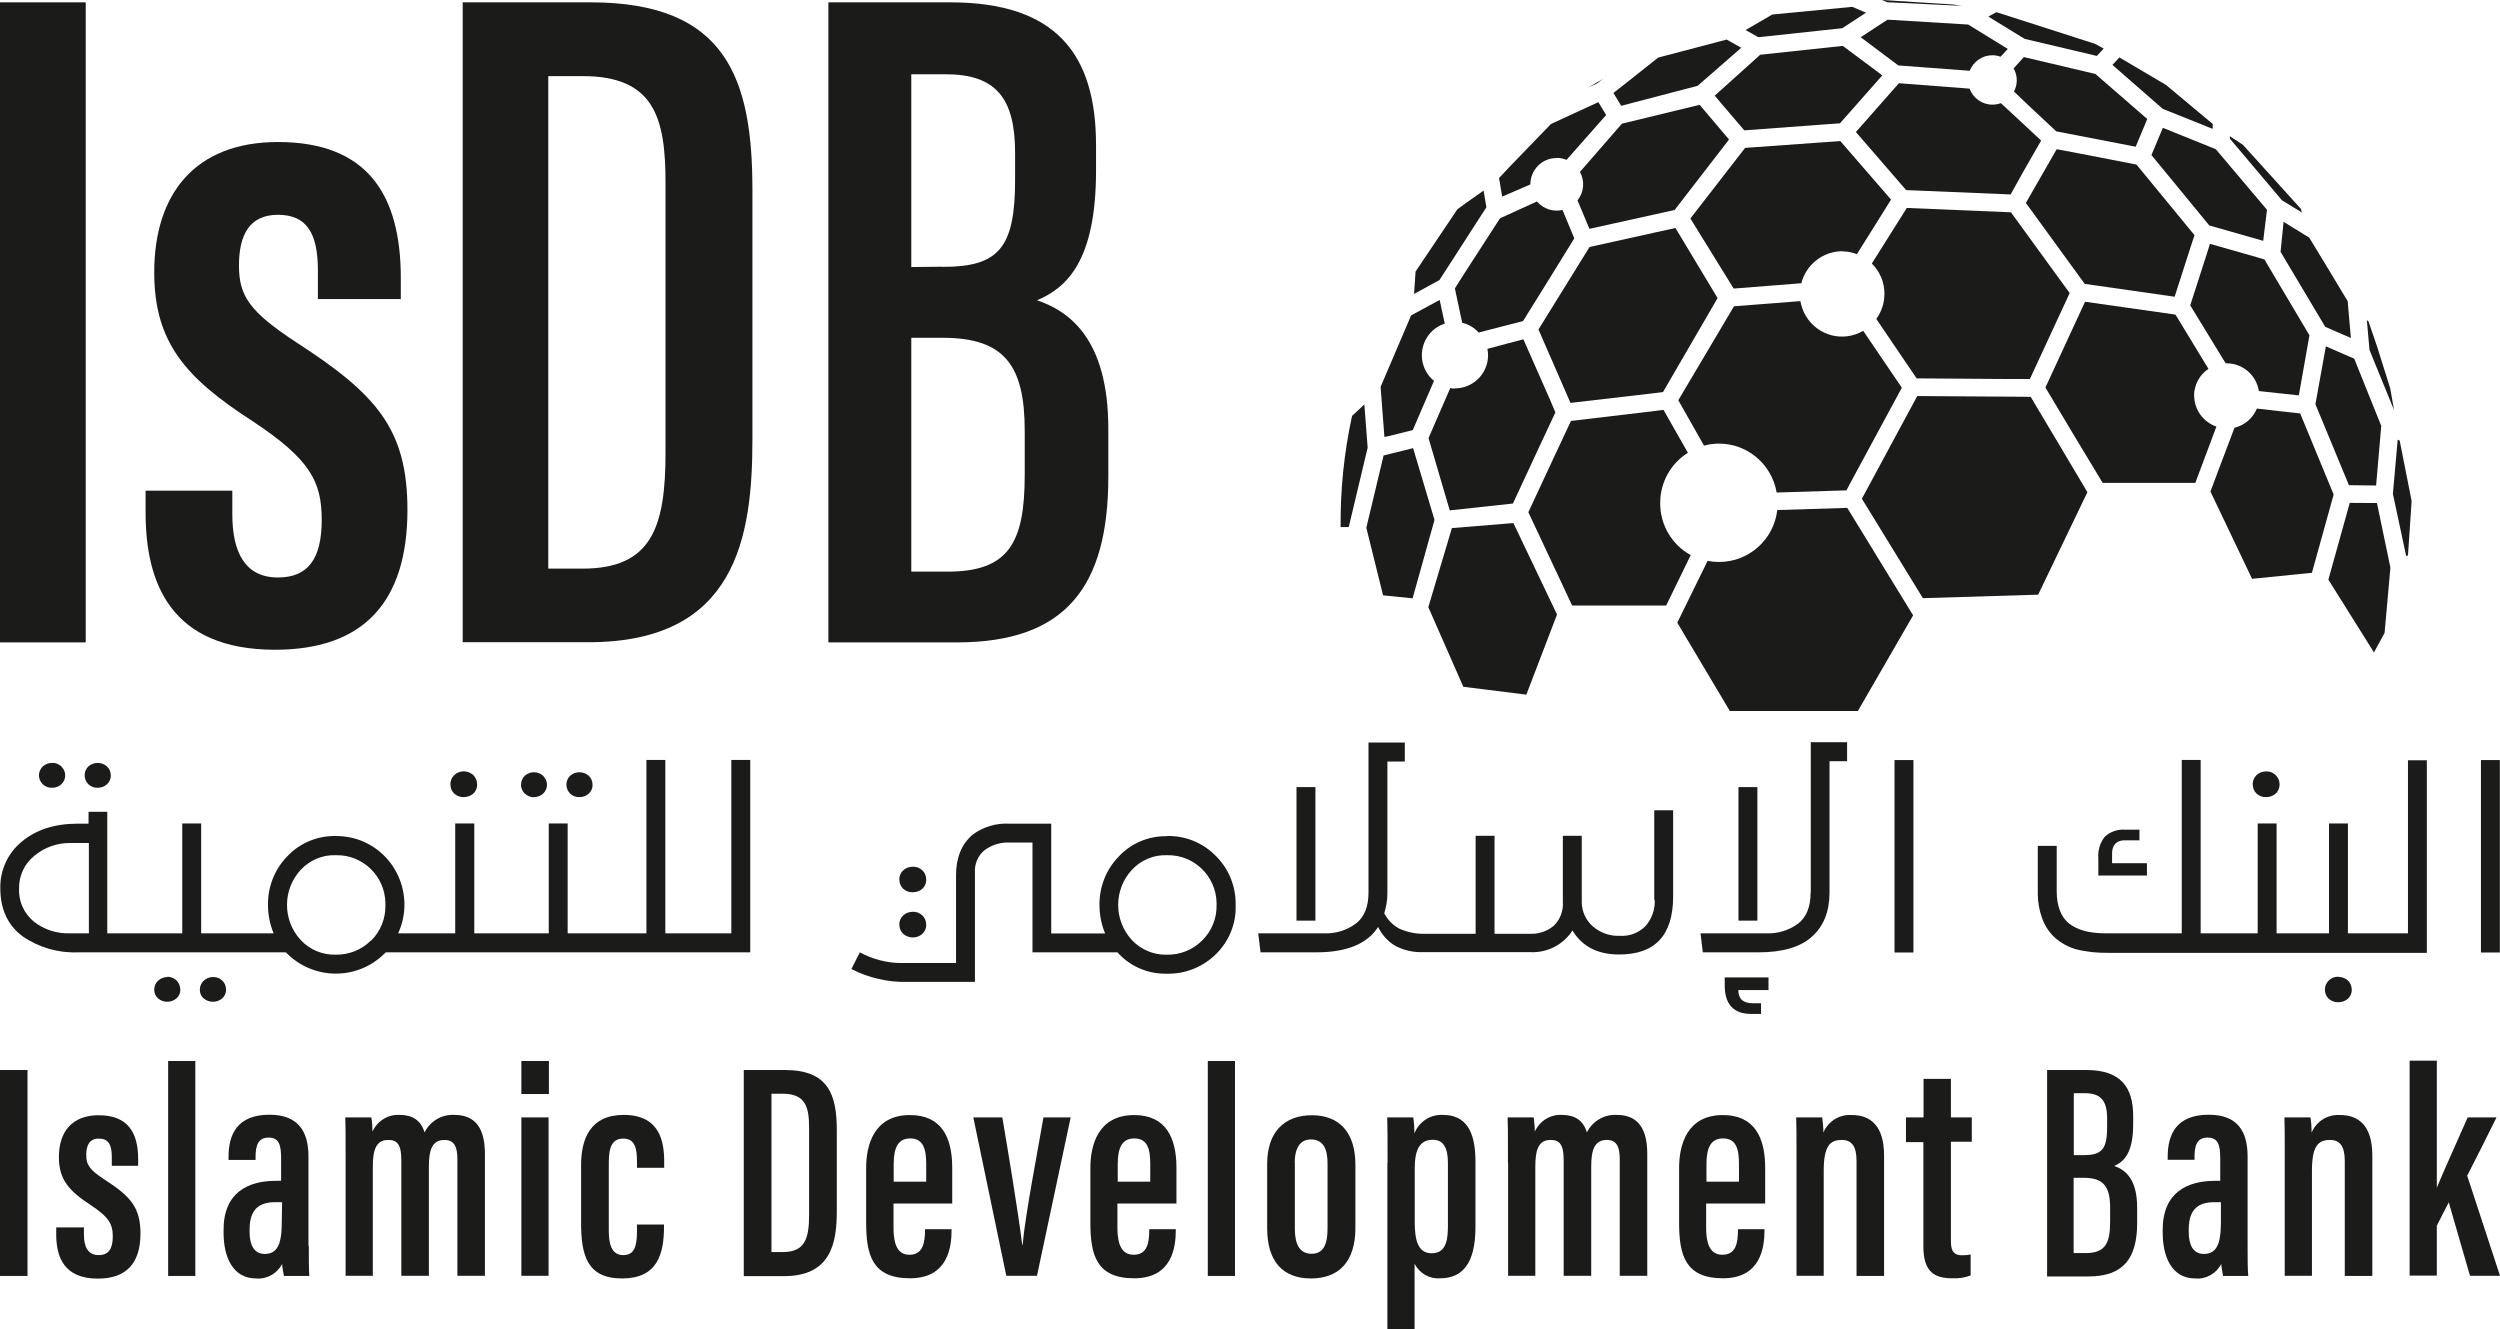
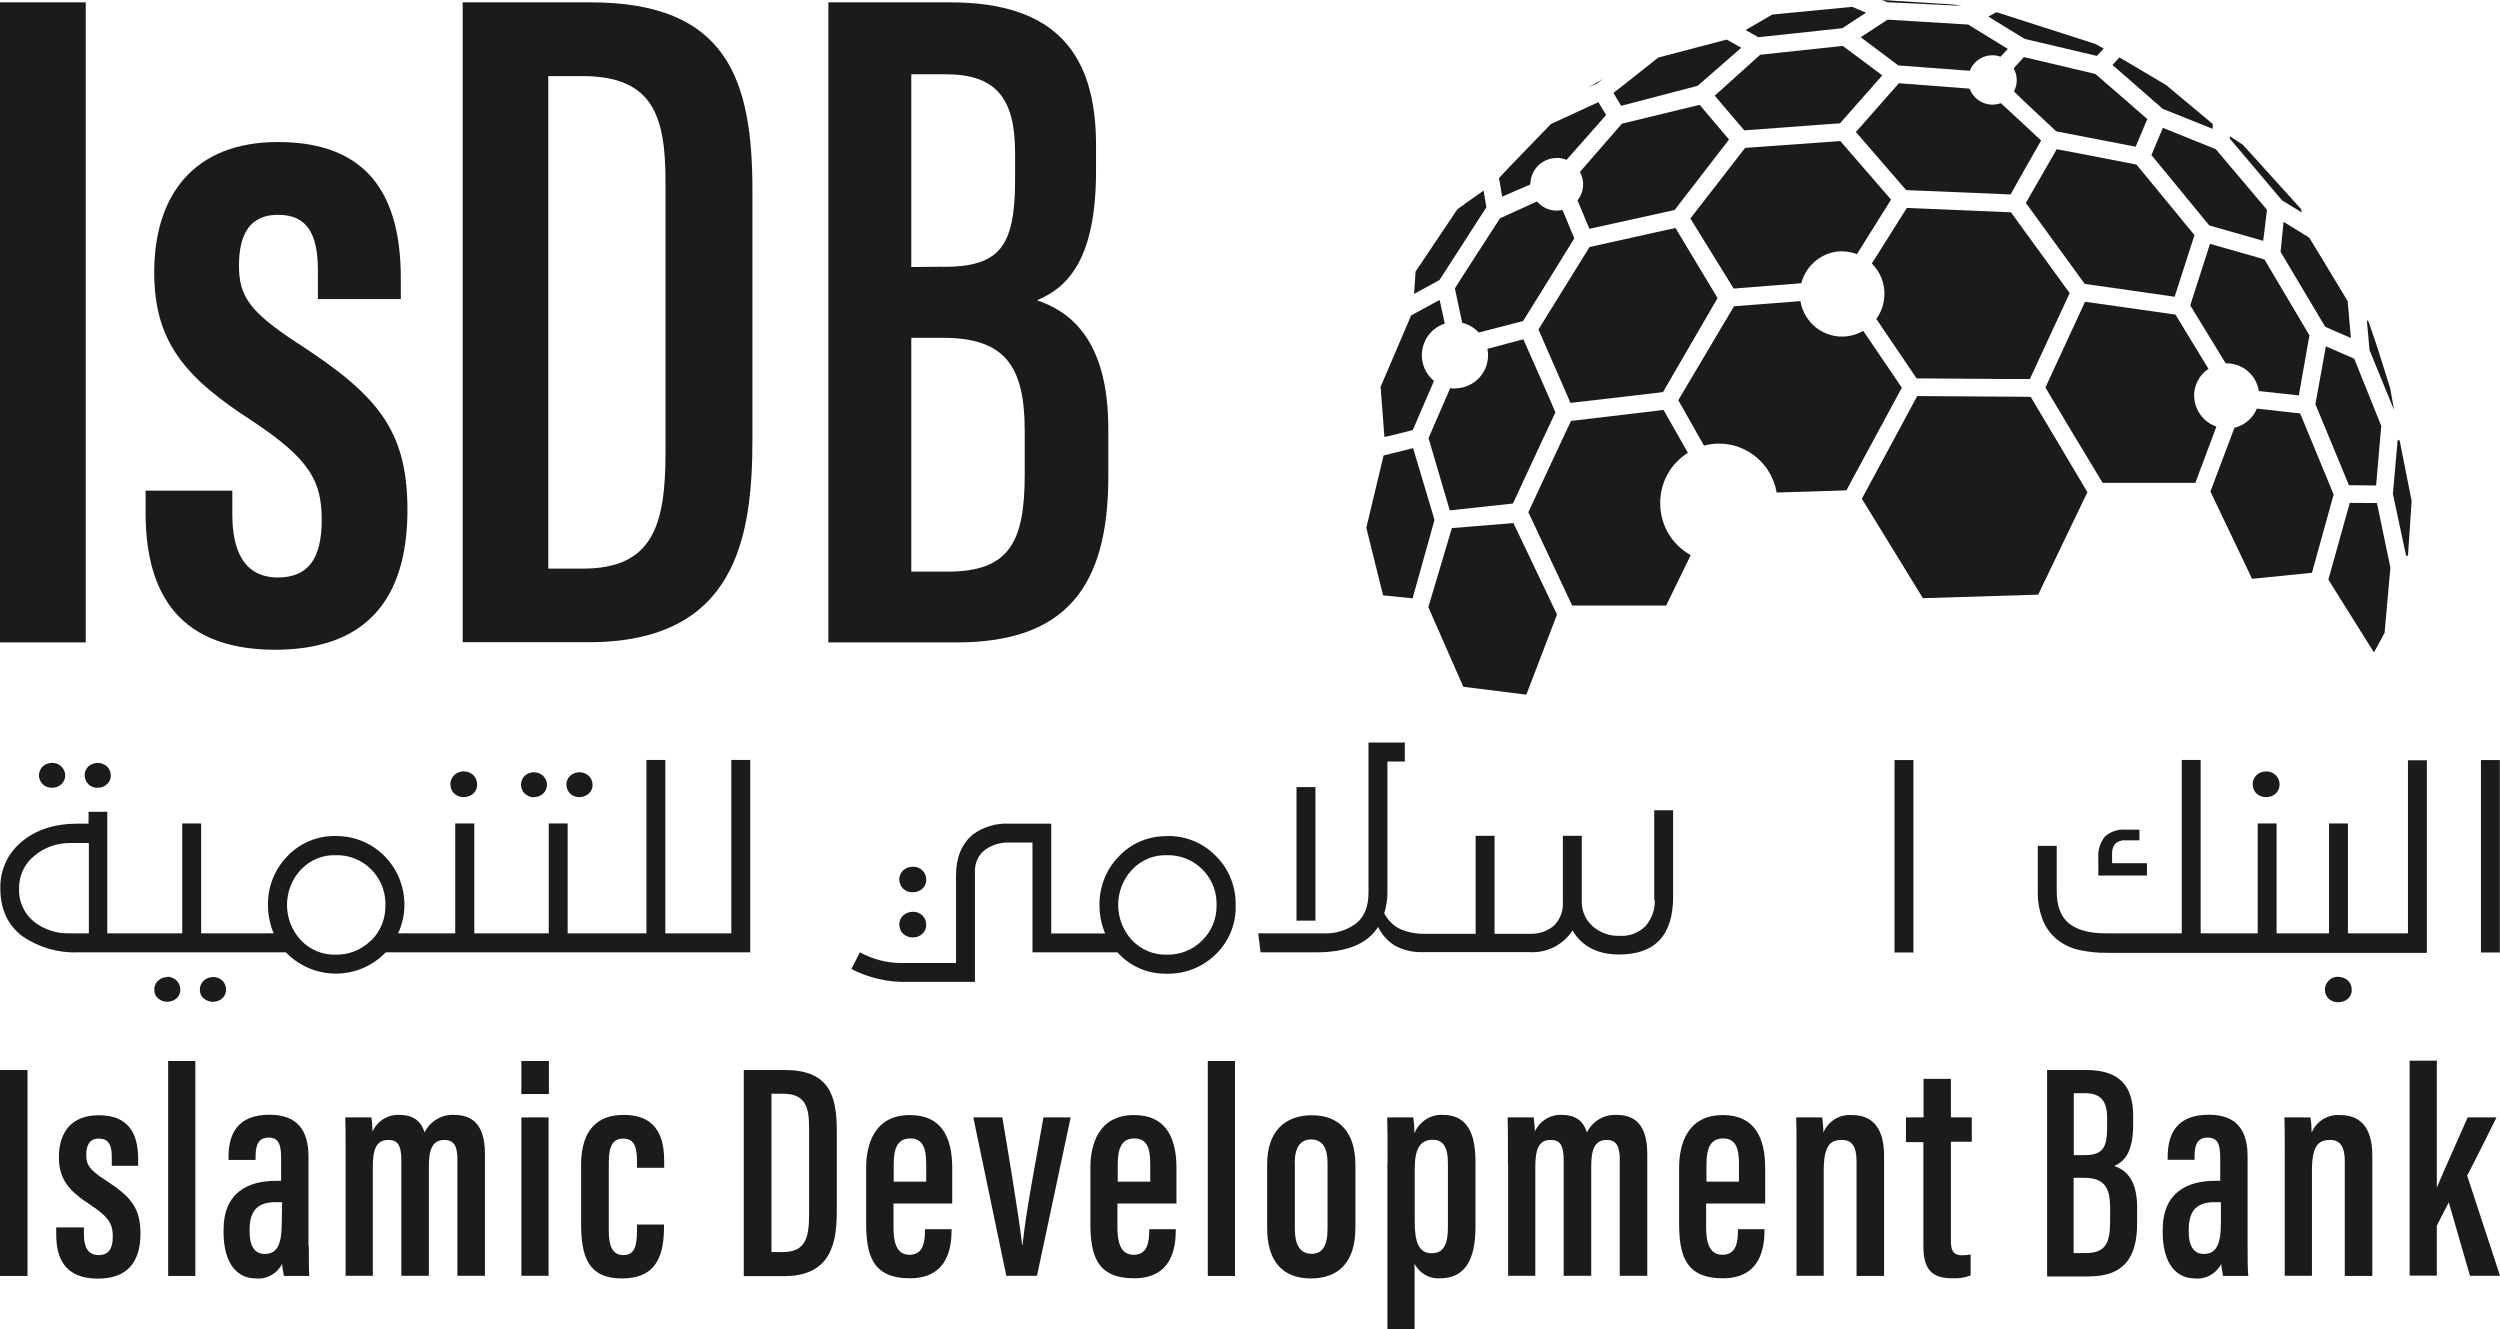
<svg xmlns="http://www.w3.org/2000/svg" width="126" height="67" viewBox="0 0 126 67" fill="none">
  <g clip-path="url(#clip0_3_3985)">
    <path d="M4.321 0.118H0V32.377H4.321V0.118Z" fill="#1B1B1A" />
    <path d="M11.709 24.747V25.917C11.709 27.801 12.328 29.105 14.008 29.105C15.546 29.105 16.214 28.137 16.214 26.203C16.214 24.268 15.638 23.149 12.712 21.215C9.352 19.044 7.773 17.253 7.773 13.728C7.773 9.766 9.837 7.158 14.008 7.158C18.521 7.158 20.201 9.817 20.201 14.014V15.074H16.022V13.627C16.022 11.735 15.445 10.826 14.008 10.826C12.57 10.826 12.044 11.844 12.044 13.383C12.044 14.922 12.579 15.705 14.919 17.244C18.947 19.852 20.535 21.593 20.535 25.698C20.535 30.333 18.329 32.747 13.866 32.747C8.592 32.747 7.338 29.366 7.338 25.841V24.731H11.709V24.747Z" fill="#1B1B1A" />
    <path d="M23.329 0.118H29.765C36.627 0.118 37.922 3.979 37.922 9.581V22.131C37.922 27.061 37.12 32.368 29.664 32.368H23.32V0.118H23.329ZM27.633 28.659H29.363C32.865 28.659 33.542 26.539 33.542 22.813V9.202C33.542 5.922 32.966 3.836 29.363 3.836H27.633V28.667V28.659Z" fill="#1B1B1A" />
    <path d="M41.75 0.118H47.893C53.218 0.118 55.24 2.725 55.24 7.31V8.614C55.24 13.156 53.752 14.51 52.265 15.133C53.844 15.671 55.859 17.025 55.859 21.61V24.024C55.859 29.525 53.752 32.377 48.228 32.377H41.75V0.118ZM47.517 13.45C50.351 13.45 51.161 12.483 51.161 9.051V7.705C51.161 4.954 50.2 3.743 47.659 3.743H45.929V13.459L47.517 13.442V13.45ZM45.929 28.81H47.76C50.835 28.81 51.646 27.363 51.646 23.931V21.711C51.646 18.43 50.635 17.025 47.517 17.025H45.929V28.81Z" fill="#1B1B1A" />
    <path d="M1.387 53.928H0V64.308H1.387V53.928Z" fill="#1B1B1A" />
    <path d="M4.23 61.852V62.231C4.23 62.836 4.43 63.257 4.974 63.257C5.467 63.257 5.684 62.946 5.684 62.323C5.684 61.701 5.5 61.347 4.556 60.725C3.486 60.027 2.968 59.455 2.968 58.319C2.968 57.041 3.628 56.208 4.974 56.208C6.428 56.208 6.963 57.066 6.963 58.412V58.757H5.634V58.285C5.634 57.68 5.45 57.385 4.982 57.385C4.514 57.385 4.347 57.714 4.347 58.21C4.347 58.706 4.514 58.958 5.275 59.455C6.57 60.288 7.08 60.851 7.08 62.172C7.08 63.661 6.37 64.443 4.932 64.443C3.235 64.443 2.834 63.366 2.834 62.222V61.861H4.23V61.852Z" fill="#1B1B1A" />
    <path d="M9.845 53.474H8.475V64.308H9.845V53.474Z" fill="#1B1B1A" />
    <path d="M15.564 62.786C15.564 63.299 15.564 64.031 15.589 64.308H14.31C14.277 64.132 14.218 63.812 14.218 63.703C13.967 64.19 13.449 64.485 12.906 64.434C11.736 64.434 11.268 63.358 11.268 62.13V61.986C11.268 60.094 12.505 59.513 13.917 59.513H14.168V58.395C14.168 57.73 14.076 57.335 13.541 57.335C13.006 57.335 12.881 57.739 12.881 58.311V58.462H11.518V58.311C11.518 57.175 11.953 56.182 13.583 56.182C15.046 56.182 15.547 57.04 15.547 58.285V62.777L15.564 62.786ZM14.218 60.59H13.875C13.09 60.59 12.58 60.918 12.58 61.97V62.096C12.58 62.735 12.797 63.198 13.34 63.198C13.959 63.198 14.201 62.744 14.201 61.608L14.218 60.582V60.59Z" fill="#1B1B1A" />
    <path d="M17.419 58.63C17.419 57.091 17.419 56.687 17.402 56.317H18.715C18.756 56.553 18.773 56.796 18.773 57.032C19.015 56.494 19.559 56.157 20.144 56.191C20.779 56.191 21.214 56.46 21.398 57.074C21.673 56.51 22.267 56.157 22.894 56.191C23.73 56.191 24.44 56.594 24.44 58.151V64.3H23.052V58.411C23.052 57.823 22.91 57.453 22.401 57.453C21.765 57.453 21.615 57.991 21.615 58.798V64.3H20.227V58.462C20.227 57.671 20.01 57.453 19.567 57.453C18.932 57.453 18.79 57.991 18.79 58.815V64.3H17.419V58.63Z" fill="#1B1B1A" />
-     <path d="M26.277 53.474H27.665V55.139H26.277V53.474ZM26.277 56.317H27.648V64.3H26.277V56.317Z" fill="#1B1B1A" />
+     <path d="M26.277 53.474H27.665V55.139H26.277V53.474M26.277 56.317H27.648V64.3H26.277V56.317Z" fill="#1B1B1A" />
    <path d="M33.466 61.709V61.818C33.466 63.232 33.115 64.434 31.352 64.434C29.588 64.434 29.287 63.265 29.287 61.617V58.723C29.287 57.402 29.747 56.191 31.435 56.191C33.24 56.191 33.475 57.512 33.475 58.538V58.858H32.104V58.555C32.104 57.89 32.012 57.385 31.41 57.385C30.875 57.385 30.683 57.789 30.683 58.58V62.029C30.683 62.651 30.8 63.257 31.41 63.257C31.962 63.257 32.104 62.836 32.104 62.045V61.718H33.475L33.466 61.709Z" fill="#1B1B1A" />
    <path d="M37.486 53.928H39.551C41.757 53.928 42.175 55.173 42.175 56.973V61.019C42.175 62.609 41.908 64.317 39.517 64.317H37.486V53.928ZM38.874 63.105H39.442C40.571 63.105 40.779 62.424 40.779 61.213V56.847C40.779 55.787 40.596 55.123 39.442 55.123H38.882V63.105H38.874Z" fill="#1B1B1A" />
    <path d="M45.033 60.649V61.877C45.033 62.575 45.167 63.24 45.836 63.24C46.504 63.24 46.621 62.651 46.621 61.995V61.953H47.959V61.995C47.959 62.861 47.775 64.426 45.861 64.426C43.947 64.426 43.654 63.231 43.654 61.616V58.857C43.654 57.722 44.039 56.199 45.861 56.199C47.474 56.199 47.992 57.352 47.992 58.857V60.657H45.025L45.033 60.649ZM46.68 59.556V58.656C46.68 57.924 46.538 57.377 45.878 57.377C45.259 57.377 45.042 57.848 45.042 58.672V59.556H46.68Z" fill="#1B1B1A" />
    <path d="M50.517 56.317C50.768 57.797 51.32 61.086 51.52 62.752H51.537C51.679 61.179 52.323 57.89 52.59 56.317H53.961L52.264 64.3H50.718L49.055 56.317H50.526H50.517Z" fill="#1B1B1A" />
    <path d="M56.318 60.649V61.877C56.318 62.575 56.46 63.24 57.137 63.24C57.814 63.24 57.922 62.651 57.922 61.995V61.953H59.26V61.995C59.26 62.861 59.076 64.426 57.162 64.426C55.248 64.426 54.955 63.231 54.955 61.616V58.857C54.955 57.722 55.34 56.199 57.162 56.199C58.766 56.199 59.293 57.352 59.293 58.857V60.657H56.318V60.649ZM57.972 59.556V58.656C57.972 57.924 57.839 57.377 57.17 57.377C56.551 57.377 56.334 57.848 56.334 58.672V59.556H57.972Z" fill="#1B1B1A" />
    <path d="M62.244 53.474H60.873V64.308H62.244V53.474Z" fill="#1B1B1A" />
    <path d="M68.312 58.698V61.886C68.312 63.593 67.476 64.434 66.072 64.434C64.668 64.434 63.865 63.593 63.865 61.903V58.664C63.865 57.007 64.776 56.208 66.122 56.208C67.509 56.208 68.312 57.083 68.312 58.698ZM65.261 58.622V61.945C65.261 62.693 65.495 63.19 66.105 63.19C66.657 63.19 66.908 62.786 66.908 61.928V58.622C66.908 57.932 66.707 57.428 66.072 57.428C65.52 57.428 65.253 57.865 65.253 58.622" fill="#1B1B1A" />
    <path d="M69.933 58.622C69.933 57.545 69.933 56.813 69.916 56.317H71.228C71.27 56.586 71.287 56.855 71.287 57.124C71.512 56.536 72.097 56.157 72.724 56.191C73.836 56.191 74.363 56.956 74.363 58.521V61.843C74.363 63.652 73.727 64.426 72.582 64.426C72.047 64.468 71.537 64.174 71.295 63.694V66.992H69.924V58.613L69.933 58.622ZM71.303 61.591C71.303 62.466 71.446 63.164 72.156 63.164C72.775 63.164 72.975 62.685 72.975 61.852V58.613C72.975 57.789 72.708 57.444 72.215 57.444C71.563 57.444 71.303 57.924 71.303 58.891V61.591Z" fill="#1B1B1A" />
    <path d="M76.001 58.63C76.001 57.091 76.001 56.687 75.984 56.317H77.297C77.33 56.553 77.355 56.796 77.355 57.032C77.597 56.494 78.141 56.157 78.726 56.191C79.361 56.191 79.796 56.46 79.98 57.074C80.255 56.51 80.849 56.157 81.476 56.191C82.311 56.191 83.022 56.594 83.022 58.151V64.3H81.635V58.411C81.635 57.823 81.492 57.453 80.983 57.453C80.347 57.453 80.197 57.991 80.197 58.798V64.3H78.809V58.462C78.809 57.671 78.592 57.453 78.149 57.453C77.514 57.453 77.38 57.991 77.38 58.815V64.3H76.009V58.63H76.001Z" fill="#1B1B1A" />
    <path d="M85.989 60.649V61.877C85.989 62.575 86.131 63.24 86.808 63.24C87.486 63.24 87.594 62.651 87.594 61.995V61.953H88.931V61.995C88.931 62.861 88.748 64.426 86.834 64.426C84.919 64.426 84.627 63.231 84.627 61.616V58.857C84.627 57.722 85.011 56.199 86.834 56.199C88.438 56.199 88.965 57.352 88.965 58.857V60.657H85.989V60.649ZM87.644 59.556V58.656C87.644 57.924 87.51 57.377 86.842 57.377C86.223 57.377 86.006 57.848 86.006 58.672V59.556H87.644Z" fill="#1B1B1A" />
    <path d="M90.544 58.773C90.544 57.158 90.544 56.687 90.527 56.317H91.84C91.873 56.569 91.898 56.822 91.898 57.083C92.141 56.502 92.726 56.149 93.344 56.199C94.272 56.199 94.957 56.738 94.957 58.235V64.308H93.57V58.513C93.57 57.764 93.319 57.453 92.826 57.453C92.224 57.453 91.915 57.764 91.915 59.017V64.3H90.544V58.765V58.773Z" fill="#1B1B1A" />
    <path d="M96.069 56.317H96.947V54.374H98.326V56.317H99.379V57.545H98.326V62.533C98.326 62.92 98.384 63.265 98.877 63.265C99.028 63.265 99.178 63.257 99.32 63.223V64.283C99.028 64.392 98.719 64.443 98.409 64.426C97.498 64.426 96.938 64.115 96.938 62.811V57.562H96.061V56.334L96.069 56.317Z" fill="#1B1B1A" />
    <path d="M103.174 53.928H105.146C106.86 53.928 107.512 54.769 107.512 56.241V56.67C107.512 58.126 107.035 58.554 106.559 58.765C107.069 58.941 107.712 59.37 107.712 60.851V61.633C107.712 63.408 107.035 64.333 105.255 64.333H103.174V53.945V53.928ZM105.029 58.218C105.94 58.218 106.199 57.907 106.199 56.805V56.367C106.199 55.484 105.89 55.097 105.071 55.097H104.52V58.218H105.029ZM104.52 63.156H105.105C106.091 63.156 106.35 62.685 106.35 61.583V60.868C106.35 59.808 106.024 59.362 105.021 59.362H104.511V63.156H104.52Z" fill="#1B1B1A" />
    <path d="M113.279 62.786C113.279 63.299 113.279 64.031 113.313 64.308H112.042C112.017 64.132 111.95 63.812 111.95 63.703C111.7 64.19 111.181 64.485 110.638 64.434C109.468 64.434 109 63.358 109 62.13V61.986C109 60.094 110.237 59.513 111.65 59.513H111.9V58.395C111.9 57.73 111.808 57.335 111.265 57.335C110.722 57.335 110.605 57.739 110.605 58.302V58.454H109.251V58.311C109.251 57.175 109.685 56.182 111.324 56.182C112.786 56.182 113.279 57.04 113.279 58.285V62.777V62.786ZM111.942 60.59H111.608C110.822 60.59 110.312 60.918 110.312 61.97V62.096C110.312 62.735 110.53 63.198 111.073 63.198C111.691 63.198 111.934 62.744 111.934 61.608V60.582L111.942 60.59Z" fill="#1B1B1A" />
    <path d="M115.151 58.773C115.151 57.158 115.151 56.687 115.135 56.317H116.447C116.489 56.569 116.506 56.822 116.506 57.083C116.748 56.502 117.333 56.149 117.951 56.199C118.879 56.199 119.565 56.738 119.565 58.235V64.308H118.177V58.513C118.177 57.764 117.926 57.453 117.433 57.453C116.831 57.453 116.522 57.764 116.522 59.017V64.3H115.151V58.765V58.773Z" fill="#1B1B1A" />
    <path d="M122.791 59.875H122.808C123.175 58.992 123.936 57.31 124.371 56.317H125.825C125.29 57.394 124.822 58.336 124.346 59.253L126.001 64.3H124.488L123.418 60.599C123.259 60.893 122.95 61.516 122.816 61.776V64.291H121.445V53.457H122.816V59.858L122.791 59.875Z" fill="#1B1B1A" />
    <path d="M2.624 39.704C2.8 39.704 2.967 39.645 3.092 39.527C3.343 39.292 3.352 38.905 3.117 38.661C3.117 38.652 3.101 38.644 3.092 38.627C2.967 38.509 2.8 38.442 2.624 38.45C2.449 38.45 2.29 38.509 2.156 38.627C1.906 38.871 1.897 39.258 2.14 39.51C2.14 39.51 2.148 39.519 2.156 39.527C2.282 39.645 2.449 39.712 2.624 39.704Z" fill="#1B1B1A" />
    <path d="M4.923 39.704C5.098 39.704 5.265 39.645 5.391 39.527C5.516 39.418 5.591 39.25 5.583 39.081C5.583 38.905 5.516 38.745 5.391 38.627C5.123 38.392 4.722 38.392 4.455 38.627C4.204 38.871 4.204 39.266 4.446 39.519C4.446 39.519 4.446 39.519 4.455 39.527C4.58 39.645 4.747 39.712 4.923 39.704Z" fill="#1B1B1A" />
    <path d="M8.434 49.243C8.258 49.243 8.091 49.31 7.966 49.428C7.84 49.545 7.773 49.705 7.773 49.882C7.773 50.05 7.84 50.21 7.966 50.319C8.233 50.547 8.626 50.547 8.893 50.319C9.019 50.21 9.094 50.05 9.086 49.873C9.086 49.697 9.019 49.537 8.893 49.411C8.768 49.293 8.601 49.226 8.425 49.226" fill="#1B1B1A" />
    <path d="M10.733 49.243C10.557 49.243 10.39 49.31 10.264 49.428C10.139 49.545 10.072 49.705 10.072 49.882C10.072 50.05 10.131 50.21 10.264 50.319C10.532 50.547 10.933 50.547 11.201 50.319C11.326 50.202 11.401 50.042 11.393 49.873C11.393 49.697 11.326 49.537 11.201 49.419C11.075 49.301 10.908 49.234 10.733 49.243Z" fill="#1B1B1A" />
    <path d="M23.37 40.175C23.546 40.175 23.721 40.116 23.855 39.998C23.981 39.88 24.056 39.712 24.047 39.536C24.047 39.359 23.981 39.191 23.855 39.065C23.579 38.812 23.162 38.812 22.894 39.065C22.769 39.182 22.693 39.359 22.702 39.536C22.702 39.712 22.769 39.88 22.894 39.998C23.028 40.116 23.195 40.183 23.379 40.175" fill="#1B1B1A" />
    <path d="M29.204 40.175C29.38 40.175 29.547 40.116 29.672 39.998C29.797 39.889 29.873 39.721 29.864 39.552C29.864 39.376 29.797 39.216 29.672 39.098C29.405 38.862 29.003 38.862 28.736 39.098C28.485 39.342 28.485 39.737 28.728 39.99C28.728 39.99 28.728 39.99 28.736 39.998C28.861 40.116 29.029 40.183 29.204 40.175Z" fill="#1B1B1A" />
    <path d="M26.905 40.175C27.081 40.175 27.248 40.116 27.374 39.998C27.624 39.763 27.633 39.376 27.399 39.132C27.399 39.123 27.382 39.115 27.374 39.098C27.106 38.862 26.713 38.862 26.446 39.098C26.203 39.342 26.195 39.737 26.437 39.99H26.446C26.571 40.116 26.738 40.183 26.905 40.183" fill="#1B1B1A" />
    <path d="M36.859 47.039H33.533V38.299H32.58V47.039H28.61V41.504H27.657V47.039H23.904V41.504H22.943V47.039H20.067C20.861 45.306 20.109 43.253 18.396 42.454C17.936 42.236 17.435 42.135 16.925 42.135C16.005 42.118 15.119 42.48 14.484 43.152C13.841 43.809 13.49 44.7 13.506 45.626C13.506 46.113 13.607 46.593 13.79 47.039H10.138V41.504H9.185V47.039H5.407V40.915H4.463V41.512H3.928C2.758 41.512 1.813 41.815 1.086 42.429C0.392 43.001 -0.001 43.859 0.016 44.759C0.016 45.827 0.392 46.635 1.136 47.19C1.955 47.754 2.942 48.04 3.936 47.998H14.409C15.755 49.394 17.978 49.436 19.365 48.073C19.39 48.048 19.424 48.023 19.449 47.998H37.812V38.299H36.859V47.039ZM4.471 47.039H3.535C2.866 47.064 2.214 46.854 1.696 46.441C1.211 46.038 0.936 45.432 0.961 44.801C0.944 44.153 1.228 43.531 1.738 43.127C2.239 42.707 2.883 42.48 3.543 42.488H4.479V47.047L4.471 47.039ZM18.688 47.409C18.212 47.88 17.568 48.132 16.908 48.115C16.248 48.132 15.613 47.863 15.161 47.384C14.233 46.383 14.233 44.835 15.161 43.834C15.621 43.346 16.256 43.077 16.925 43.102C18.27 43.068 19.39 44.137 19.424 45.491C19.424 45.533 19.424 45.575 19.424 45.617C19.441 46.29 19.181 46.938 18.705 47.409H18.688Z" fill="#1B1B1A" />
    <path d="M46.004 44.97C46.179 44.97 46.355 44.911 46.489 44.793C46.614 44.675 46.689 44.507 46.681 44.33C46.681 44.154 46.614 43.985 46.489 43.868C46.355 43.742 46.188 43.674 46.004 43.683C45.828 43.683 45.653 43.742 45.519 43.868C45.394 43.985 45.318 44.154 45.327 44.33C45.327 44.507 45.394 44.675 45.519 44.793C45.653 44.911 45.82 44.978 46.004 44.97Z" fill="#1B1B1A" />
    <path d="M46.004 47.249C46.179 47.249 46.355 47.19 46.489 47.064C46.614 46.946 46.689 46.778 46.681 46.601C46.681 46.425 46.614 46.256 46.489 46.139C46.355 46.013 46.188 45.945 46.004 45.954C45.828 45.954 45.653 46.013 45.519 46.139C45.394 46.256 45.318 46.425 45.327 46.601C45.327 46.778 45.394 46.946 45.519 47.064C45.653 47.182 45.828 47.249 46.004 47.249Z" fill="#1B1B1A" />
    <path d="M58.824 42.143C57.905 42.126 57.019 42.488 56.392 43.161C55.748 43.817 55.397 44.709 55.414 45.634C55.414 46.122 55.514 46.601 55.698 47.047H52.982V41.512H50.867C50.207 41.479 49.547 41.672 49.02 42.068C48.46 42.547 48.184 43.228 48.184 44.12V48.536H45.418C44.691 48.536 43.98 48.343 43.336 47.998L42.91 48.839C43.779 49.285 44.749 49.512 45.727 49.487H49.137V43.968C49.112 43.539 49.288 43.119 49.622 42.85C49.981 42.581 50.424 42.446 50.884 42.463H52.037V47.998H56.317C56.952 48.704 57.846 49.091 58.791 49.075C59.718 49.1 60.613 48.746 61.273 48.099C61.933 47.459 62.31 46.559 62.276 45.634C62.301 44.7 61.942 43.8 61.282 43.144C60.638 42.48 59.752 42.118 58.833 42.135M60.579 47.409C60.103 47.88 59.468 48.132 58.799 48.116C58.139 48.132 57.504 47.863 57.052 47.384C56.124 46.383 56.124 44.835 57.052 43.834C57.512 43.346 58.147 43.077 58.816 43.102C60.161 43.069 61.282 44.137 61.315 45.491C61.315 45.533 61.315 45.575 61.315 45.617C61.332 46.29 61.064 46.938 60.579 47.409Z" fill="#1B1B1A" />
    <path d="M66.297 39.67H65.344V46.4H66.297V39.67Z" fill="#1B1B1A" />
    <path d="M83.398 45.34C83.424 45.828 83.257 46.298 82.939 46.669C82.596 47.014 82.128 47.199 81.643 47.165C81.142 47.19 80.649 47.014 80.273 46.685C79.93 46.383 79.729 45.945 79.721 45.491V42.126H78.768V45.441C78.802 45.895 78.634 46.349 78.308 46.66C77.991 46.929 77.573 47.072 77.163 47.064H75.325V42.126H74.372V47.064H71.873C71.421 47.081 70.962 46.997 70.544 46.812C70.209 46.643 69.942 46.366 69.766 46.029C69.867 45.701 69.925 45.356 69.925 45.011V38.383H70.803V37.424H68.972V44.986C68.972 45.684 68.772 46.206 68.345 46.542C67.869 46.896 67.284 47.072 66.691 47.039H63.414L63.531 47.998H66.331C67.877 47.998 68.914 47.569 69.457 46.719C69.641 47.098 69.925 47.417 70.276 47.644C70.686 47.871 71.145 47.989 71.614 47.989H77.147C77.991 48.023 78.793 47.611 79.253 46.896C79.738 47.703 80.523 48.107 81.602 48.107C83.424 48.107 84.326 47.131 84.326 45.18V40.839H83.374V45.348L83.398 45.34Z" fill="#1B1B1A" />
-     <path d="M88.572 39.67H87.619V46.4H88.572V39.67Z" fill="#1B1B1A" />
-     <path d="M86.926 49.663C86.926 50.622 87.377 51.102 88.263 51.102H88.756V50.563H88.347C87.853 50.563 87.611 50.345 87.611 49.899H89.132V49.26H86.926V49.655V49.663Z" fill="#1B1B1A" />
-     <path d="M91.255 44.986C91.255 45.693 91.054 46.206 90.636 46.542C90.16 46.896 89.575 47.072 88.981 47.039H85.705L85.822 47.998H88.622C89.834 47.998 90.737 47.737 91.322 47.207C91.915 46.677 92.208 45.937 92.208 44.978V38.366H93.094V37.407H91.263V44.978L91.255 44.986Z" fill="#1B1B1A" />
    <path d="M96.437 38.307H95.484V48.006H96.437V38.307Z" fill="#1B1B1A" />
    <path d="M108.205 43.506H106.449V43.026C106.441 42.841 106.491 42.665 106.608 42.522C106.75 42.395 106.934 42.337 107.126 42.353H107.828V41.815H107.11C106.734 41.79 106.374 41.908 106.09 42.16C105.839 42.471 105.722 42.867 105.756 43.262V44.128H108.205V43.498V43.506Z" fill="#1B1B1A" />
    <path d="M114.215 40.175C114.39 40.175 114.566 40.116 114.691 39.998C114.825 39.88 114.892 39.712 114.892 39.535C114.892 39.359 114.825 39.191 114.691 39.064C114.566 38.938 114.39 38.871 114.215 38.879C114.031 38.879 113.864 38.938 113.73 39.064C113.605 39.182 113.529 39.359 113.538 39.535C113.538 39.712 113.605 39.88 113.73 39.998C113.864 40.116 114.031 40.183 114.215 40.175Z" fill="#1B1B1A" />
    <path d="M117.851 49.226C117.675 49.226 117.5 49.285 117.374 49.411C117.249 49.537 117.174 49.697 117.174 49.882C117.174 50.05 117.241 50.218 117.366 50.336C117.5 50.454 117.675 50.521 117.851 50.513C118.026 50.513 118.202 50.454 118.336 50.336C118.461 50.218 118.536 50.059 118.528 49.882C118.528 49.705 118.461 49.537 118.336 49.419C118.21 49.301 118.035 49.234 117.851 49.234" fill="#1B1B1A" />
    <path d="M121.369 47.039H118.335V41.504H117.382V47.039H114.741V41.504H113.788V47.039H110.913V38.299H109.96V47.039H106.099C105.296 47.039 104.694 46.87 104.276 46.542C103.867 46.206 103.658 45.659 103.658 44.91V42.631H102.705V45.062C102.705 45.466 102.78 45.87 102.914 46.256C103.048 46.643 103.273 46.988 103.574 47.266C103.884 47.535 104.251 47.737 104.644 47.846C105.179 47.981 105.722 48.031 106.266 48.023H122.313V38.316H121.361V47.056L121.369 47.039Z" fill="#1B1B1A" />
    <path d="M125.992 38.307H125.039V48.006H125.992V38.307Z" fill="#1B1B1A" />
    <path d="M94.975 14.813C94.975 15.268 94.833 15.705 94.566 16.075L96.597 19.07L101.311 19.103H102.305L102.64 18.38L104.311 14.771L101.352 10.7L96.103 10.481L94.34 13.282C94.749 13.686 94.983 14.241 94.975 14.822" fill="#1B1B1A" />
    <path d="M92.851 12.668C93.102 12.668 93.353 12.719 93.587 12.811L95.309 10.06L92.751 7.108L91.949 7.167L87.954 7.453L85.195 11.011L87.377 14.544L89.408 14.384L90.787 14.275C91.029 13.333 91.874 12.668 92.851 12.66" fill="#1B1B1A" />
    <path d="M89.551 24.823L93.061 24.714L93.27 24.318L95.853 19.541L93.905 16.672C92.894 17.269 91.599 16.924 91.005 15.907C90.871 15.68 90.788 15.436 90.738 15.175L89.475 15.276L87.394 15.436L84.586 20.171L85.882 22.459C86.132 22.392 86.383 22.358 86.634 22.358C88.071 22.358 89.292 23.393 89.542 24.815" fill="#1B1B1A" />
-     <path d="M89.575 25.706C89.4 27.204 88.138 28.323 86.641 28.323C86.441 28.323 86.249 28.306 86.065 28.264L84.535 31.384L87.185 35.834H93.637L96.421 31.014L93.102 25.597L89.575 25.706Z" fill="#1B1B1A" />
    <path d="M102.347 20.003L101.795 19.995L96.629 19.961L93.921 24.983L93.838 25.134L96.914 30.148L102.723 29.971L105.205 24.806L103.776 22.401L102.347 20.003Z" fill="#1B1B1A" />
    <path d="M104.511 7.68L103.658 7.52L102.764 9.076L102.104 10.229L105.071 14.309L107.261 14.62L109.601 14.956L110.437 12.357L110.604 11.852L107.678 8.294L104.511 7.68Z" fill="#1B1B1A" />
    <path d="M110.579 19.961C110.579 19.414 110.846 18.893 111.306 18.59L109.701 15.949L109.643 15.856L107.286 15.52L105.087 15.209L103.232 19.221L103.09 19.532L104.527 21.938L105.973 24.335H110.646L110.796 23.931L111.707 21.5C111.047 21.273 110.596 20.659 110.587 19.953" fill="#1B1B1A" />
    <path d="M113.847 19.709L114.917 19.826L115.861 19.927L116.396 16.899L114.474 13.661L114.131 13.08L113.747 12.963L111.381 12.29L111.223 12.794L110.387 15.393L110.462 15.511L112.175 18.312H112.226C113.036 18.312 113.722 18.91 113.847 19.709Z" fill="#1B1B1A" />
    <path d="M115.928 20.836L114.933 20.727L113.747 20.592C113.546 21.08 113.128 21.433 112.618 21.559L111.816 23.679L111.406 24.773L113.504 29.172L116.521 28.869L117.616 24.924L115.928 20.836Z" fill="#1B1B1A" />
    <path d="M117.224 17.455L116.697 20.373L118.386 24.453L119.756 24.47L120.015 21.467L118.653 18.077L117.876 17.741L117.224 17.455Z" fill="#1B1B1A" />
    <path d="M120.66 20.668L120.468 19.574L119.807 17.471L119.373 16.201L119.289 16.134L119.423 17.64L120.66 20.668Z" fill="#1B1B1A" />
    <path d="M120.944 22.207L120.894 22.182L120.844 22.157L120.602 24.891L121.27 28.02L121.362 27.994L121.546 25.252L120.944 22.207Z" fill="#1B1B1A" />
    <path d="M118.445 25.345H118.428L117.35 29.214L119.648 32.882L120.183 31.898L120.476 28.608L119.799 25.353L118.445 25.345Z" fill="#1B1B1A" />
    <path d="M108.432 7.814L111.349 11.364L114.065 12.138L114.257 10.574L112.586 8.597L111.675 7.52L109.008 6.443L108.432 7.814Z" fill="#1B1B1A" />
    <path d="M115.009 10.094L116.012 10.708L115.97 10.532L113.045 7.301L112.385 6.864V6.99L113.354 8.134L115.009 10.094Z" fill="#1B1B1A" />
    <path d="M115.092 11.179L114.941 12.693L117.19 16.47L117.783 16.731L118.485 17.034L118.335 15.326L118.326 15.183L117.24 13.383L116.387 11.978L115.677 11.541L115.092 11.179Z" fill="#1B1B1A" />
    <path d="M99.263 4.467L95.744 4.198H95.702L93.537 6.654L96.07 9.581L101.335 9.8L101.987 8.631L102.873 7.083L101.427 5.737L100.842 5.199C100.708 5.249 100.558 5.274 100.416 5.274C99.898 5.274 99.438 4.946 99.263 4.458" fill="#1B1B1A" />
    <path d="M101.511 4.618L102.213 5.291L103.634 6.62L107.638 7.394L108.223 5.998L105.607 3.727L102.005 2.877L101.971 2.911L101.486 3.449C101.595 3.634 101.645 3.836 101.645 4.046C101.645 4.248 101.595 4.442 101.503 4.61" fill="#1B1B1A" />
    <path d="M111.515 6.494L111.524 6.25L109.167 4.282L106.818 2.894L106.467 3.272L108.999 5.484L111.515 6.494Z" fill="#1B1B1A" />
    <path d="M95.117 1.001L93.779 1.876L95.677 3.298L99.271 3.567C99.463 3.096 99.914 2.784 100.416 2.784C100.558 2.784 100.692 2.81 100.825 2.86L101.093 2.574L101.193 2.465L99.195 1.237L95.167 0.993H95.108L95.117 1.001Z" fill="#1B1B1A" />
    <path d="M95.217 0.118L98.878 0.294L98.444 0.227L94.85 0L95.134 0.118H95.217Z" fill="#1B1B1A" />
    <path d="M92.876 2.313L88.714 2.759L86.424 4.82L86.783 5.249L87.912 6.57L91.89 6.275L92.734 6.216L94.866 3.802L94.749 3.71L92.876 2.313Z" fill="#1B1B1A" />
    <path d="M88.622 1.876L92.851 1.422L93.286 1.136L94.047 0.639L93.353 0.345L89.324 0.732L87.978 1.514L88.547 1.834L88.622 1.876Z" fill="#1B1B1A" />
    <path d="M102.045 1.96L105.681 2.818L105.924 2.557L106.024 2.448L105.598 2.212L100.624 0.614L100.215 0.833L100.466 0.993L102.045 1.96Z" fill="#1B1B1A" />
    <path d="M79.504 10.094L80.106 11.533L83.307 10.826L84.402 10.582L87.143 7.032L85.89 5.552L85.664 5.283L81.744 6.233L79.629 8.664C79.88 9.118 79.838 9.682 79.512 10.094" fill="#1B1B1A" />
    <path d="M78.459 7.957C78.627 7.957 78.794 7.991 78.953 8.058L80.95 5.796L80.608 5.232L80.557 5.148L78.167 6.25L76.102 8.386L75.551 8.975L75.71 9.909L77.13 9.295C77.13 8.563 77.716 7.966 78.443 7.966L78.459 7.957Z" fill="#1B1B1A" />
    <path d="M80.507 4.197L80.59 4.13L80.791 3.979L80.014 4.425L80.064 4.399L80.507 4.197Z" fill="#1B1B1A" />
    <path d="M85.562 4.324L87.761 2.406L87.71 2.381L87.025 1.994L83.573 2.902L81.993 4.155L81.316 4.685L81.709 5.333L85.562 4.324Z" fill="#1B1B1A" />
    <path d="M80.113 12.449L79.019 14.216L77.539 16.605L79.152 20.306L83.632 19.785L83.816 19.759L86.566 15.023L84.443 11.491L83.448 11.709L80.113 12.449Z" fill="#1B1B1A" />
    <path d="M74.538 16.756L76.001 16.378L76.761 16.184L78.308 13.694L79.344 12.012L78.751 10.582C78.274 10.691 77.781 10.532 77.463 10.153L75.6 11.003L73.811 13.77L73.326 14.536L73.694 16.268C74.02 16.344 74.312 16.521 74.53 16.765" fill="#1B1B1A" />
    <path d="M69.95 21.988L71.204 21.677L72.273 19.196C71.563 18.615 71.454 17.572 72.031 16.849C72.232 16.596 72.507 16.411 72.817 16.31L72.558 15.116L71.32 15.789L71.12 15.898L69.582 19.498L69.774 22.022L69.95 21.988Z" fill="#1B1B1A" />
    <path d="M74.914 10.447L74.772 9.606L73.936 10.195L73.451 10.548L71.345 13.686L71.269 14.813L72.548 14.115L74.914 10.447Z" fill="#1B1B1A" />
    <path d="M73.335 19.583C73.252 19.583 73.168 19.583 73.093 19.557L71.998 22.081L73.068 25.723L76.252 25.378L77.615 22.443L78.392 20.785L78.125 20.155L76.779 17.101L75.977 17.311L74.965 17.581C74.99 17.69 74.999 17.808 74.999 17.917C74.99 18.834 74.246 19.574 73.327 19.574" fill="#1B1B1A" />
    <path d="M83.674 25.345C83.674 24.319 84.201 23.36 85.07 22.821L83.841 20.659L83.432 20.71L79.177 21.215L78.392 22.889L77.029 25.816L79.236 30.518H83.975L85.212 27.978C84.259 27.456 83.666 26.447 83.674 25.345Z" fill="#1B1B1A" />
    <path d="M73.175 26.615L71.988 30.602L73.752 34.614L76.928 35.01L78.474 30.972L76.276 26.363L73.175 26.615Z" fill="#1B1B1A" />
-     <path d="M68.763 20.382L68.144 20.962C67.743 22.804 67.551 24.68 67.567 26.564H67.977L68.93 22.561L68.763 20.382Z" fill="#1B1B1A" />
    <path d="M71.22 22.586L70.209 22.838L69.733 22.956L68.863 26.598L69.707 30.005L71.195 30.156L72.299 26.203L71.22 22.586Z" fill="#1B1B1A" />
  </g>
  <defs>
    <clipPath id="clip0_3_3985">
      <rect width="126" height="67" fill="white" />
    </clipPath>
  </defs>
</svg>